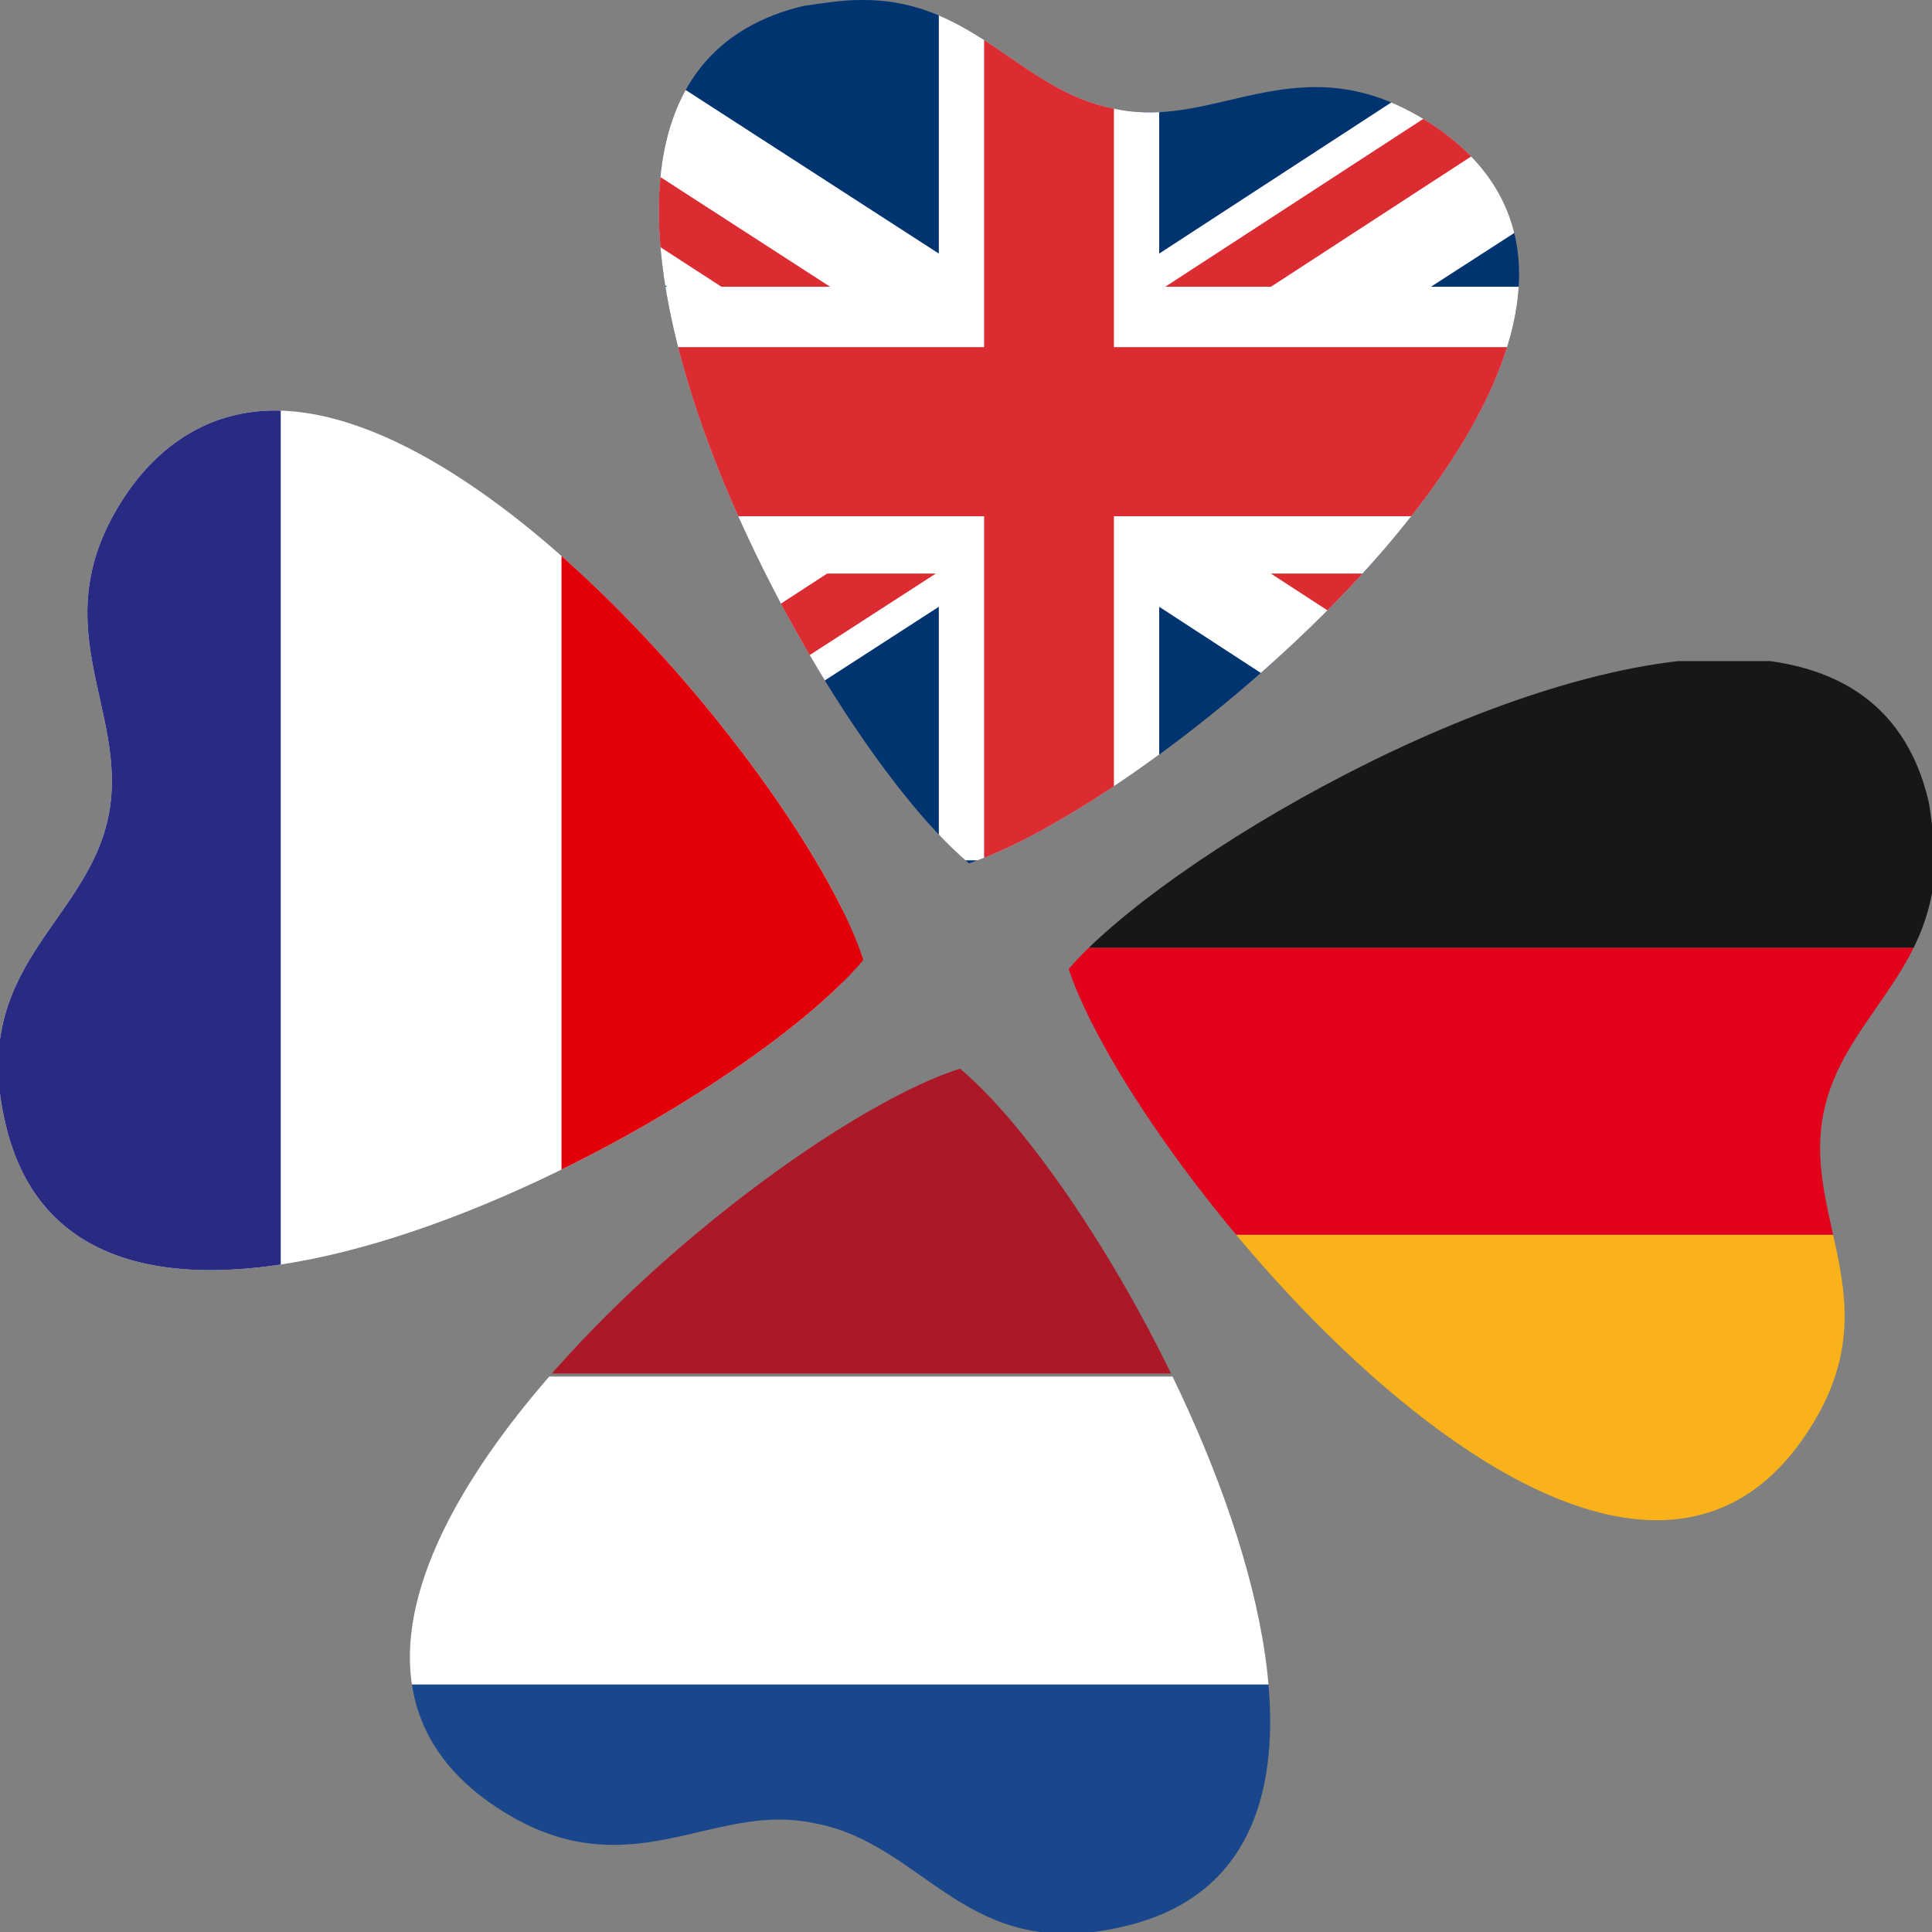
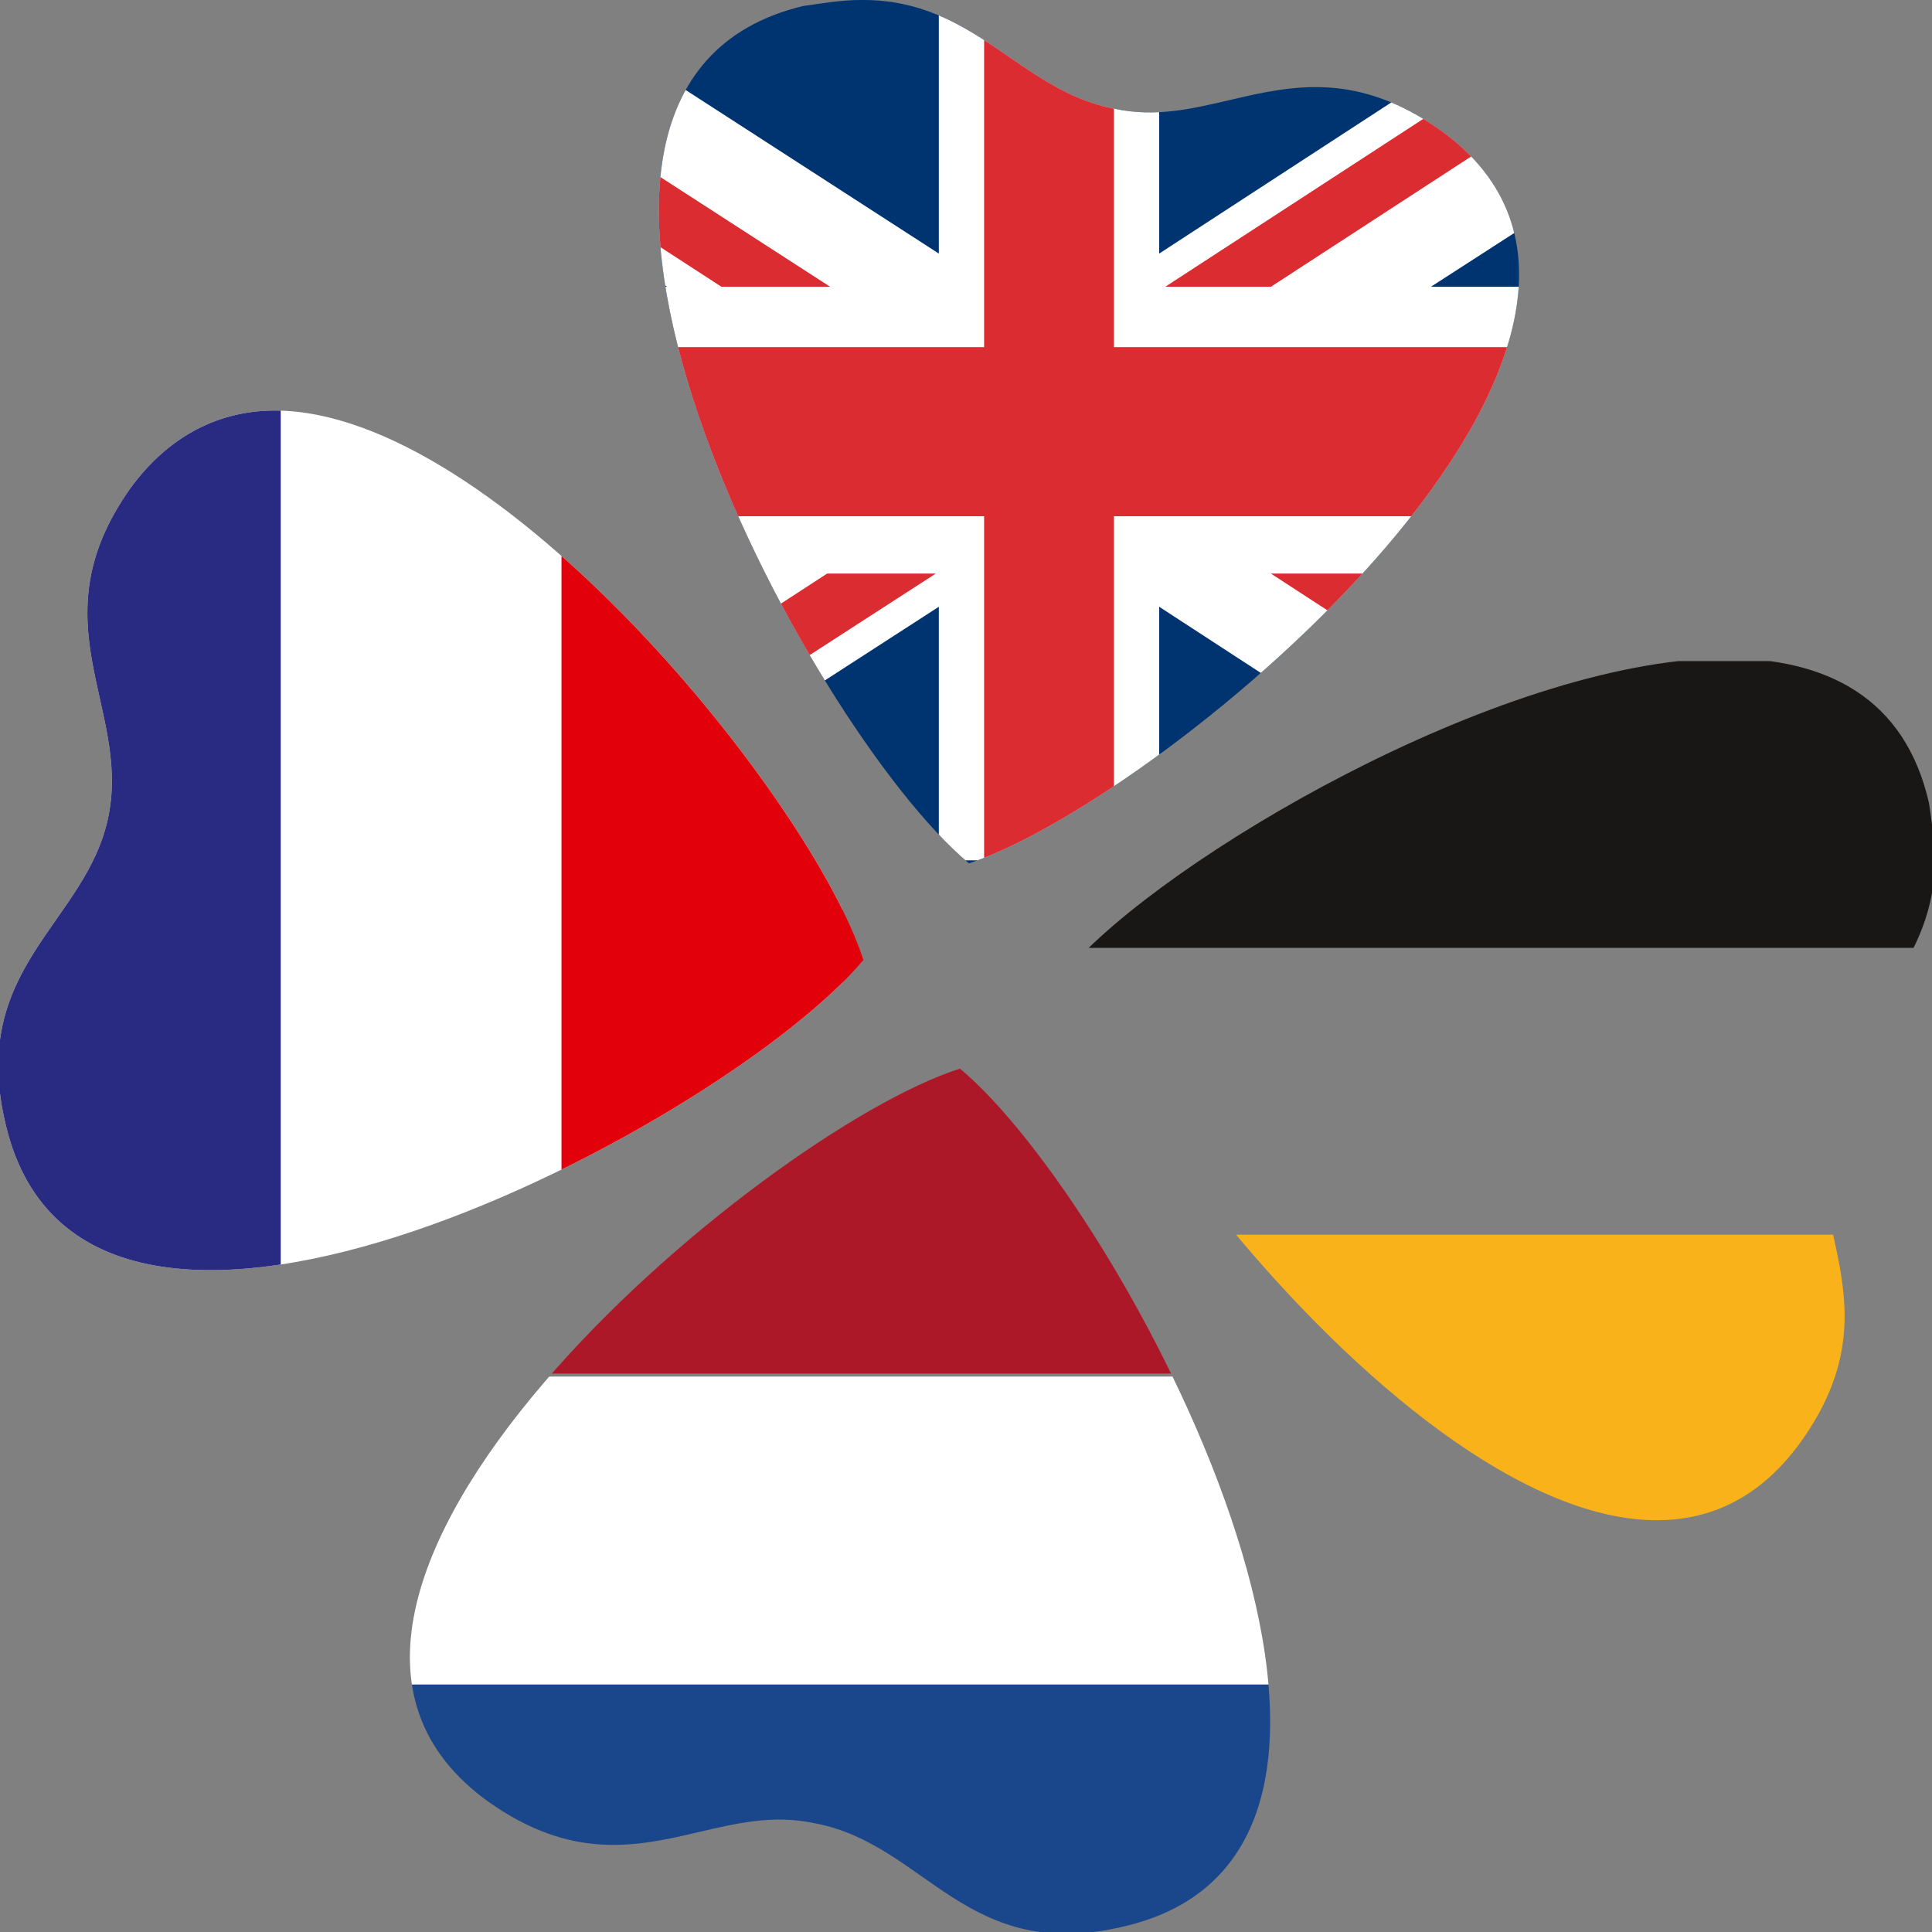
<svg xmlns="http://www.w3.org/2000/svg" xmlns:xlink="http://www.w3.org/1999/xlink" viewBox="0 0 64 64">
  <rect x="0" y="0" width="64" height="64" fill="#808080" stroke="none" />
  <g id="fr" style="clip-path:url(#cp-fr);">
    <defs>
      <path id="path-fr" d="M4.3,16.2c-3.1,4.4,0,7.2-0.7,10.8 c-0.7,3.6-4.7,5-3.4,10.3c2.7,11.2,23.9-0.1,28.4-5.5l0,0c-1.7-5.3-12.1-18.2-19.5-18.2C7.3,13.6,5.6,14.4,4.3,16.2" />
    </defs>
    <clipPath id="cp-fr">
      <use xlink:href="#path-fr" style="overflow:visible;" />
    </clipPath>
    <rect fill="#FFFFFF" x="0" y="13.6" width="27.9" height="28.5" />
    <rect fill="#E2000B" x="18.6" y="13.6" width="10.6" height="28.5" />
    <rect fill="#292A81" x="0" y="13.6" width="9.3" height="28.5" />
  </g>
  <g id="en" style="clip-path:url(#cp-en);">
    <defs>
      <path id="path-en" d="M28.5,0c-0.6,0-1.2,0.1-1.9,0.2c-11.2,2.7,0.1,23.9,5.5,28.4l0,0c6.6-2.2,25-17.6,15.6-24.3c-2.7-1.9-4.8-1.5-6.9-1c-1.3,0.3-2.5,0.6-3.9,0.3C33.8,3,32.3,0,28.6,0H28.5z" />
    </defs>
    <clipPath id="cp-en">
      <use xlink:href="#path-en" style="overflow:visible;" />
    </clipPath>
    <rect x="12.8" y="0" style="fill:#003470;" width="43.8" height="28.7" />
    <polygon style="fill:#FFFFFF;" points="12.8,9.5 22.1,9.5 12.8,3.5 12.8,0 18.1,0 31.1,8.4 31.1,0 38.4,0 38.4,8.4 51.3,0 56.7,0 56.7,3.5 47.4,9.5 56.7,9.5 56.7,19 47.4,19 56.7,25.1 56.7,28.5 51.3,28.5 38.4,20.1 38.4,28.5 31.1,28.5 31.1,20.1 18.1,28.5 12.8,28.5 12.8,25.1 22.1,19 12.8,19 " />
    <polygon style="fill:#DB2C32;" points="53.2,0 38.6,9.5 42.1,9.5 56.7,0 " />
    <polygon style="fill:#DB2C32;" points="56.7,28.5 42.1,19 45.6,19 56.7,26.3 " />
    <polygon style="fill:#DB2C32;" points="27.5,9.5 12.8,0 12.8,2.3 23.9,9.5 " />
    <polygon style="fill:#DB2C32;" points="27.4,19 12.8,28.5 16.3,28.5 31,19 " />
    <polygon style="fill:#DB2C32;" points="12.8,11.5 32.6,11.5 32.6,0 36.9,0 36.9,11.5 56.7,11.5 56.7,17.1 36.9,17.1 36.9,28.5 32.6,28.5 32.6,17.1 12.8,17.1 " />
  </g>
  <g id="de" style="clip-path:url(#cp-de);">
    <defs>
      <path id="path-de" d="M35.4,32.1L35.4,32.1c2.2,6.6,17.6,25.1,24.3,15.6 c3.1-4.4,0-7.2,0.7-10.8c0.6-3.1,3.6-4.6,3.7-8.3v-0.1c0-0.6-0.1-1.2-0.2-1.9c-0.8-3.5-3.4-4.8-6.8-4.8 C49.6,21.9,38.5,28.5,35.4,32.1" />
    </defs>
    <clipPath id="cp-de">
      <use xlink:href="#path-de" style="overflow:visible;" />
    </clipPath>
    <rect fill="#181716" x="25.9" y="21.9" width="47.5" height="9.5" />
    <rect fill="#F9B219" x="25.9" y="40.9" width="47.5" height="9.5" />
-     <rect fill="#E2001B" x="25.9" y="31.4" width="47.5" height="9.5" />
  </g>
  <g id="nl" style="clip-path:url(#cp-nl);">
    <defs>
      <path id="path-nl" d="M16.2,59.7c2.7,1.9,4.8,1.5,6.9,1 c1.3-0.3,2.5-0.6,3.9-0.3c3.7,0.7,5,4.7,10.3,3.4c11.2-2.7-0.1-23.9-5.5-28.4l0,0C25.2,37.5,6.8,53,16.2,59.7" />
    </defs>
    <clipPath id="cp-nl">
      <use xlink:href="#path-nl" style="overflow:visible;" />
    </clipPath>
    <rect fill="#AC1828" x="11.3" y="35.3" width="33.2" height="10.2" />
    <rect fill="#1A478B" x="11.3" y="55.8" width="33.2" height="10.2" />
    <rect fill="#FFFFFF" x="11.3" y="45.6" width="33.2" height="10.2" />
  </g>
</svg>